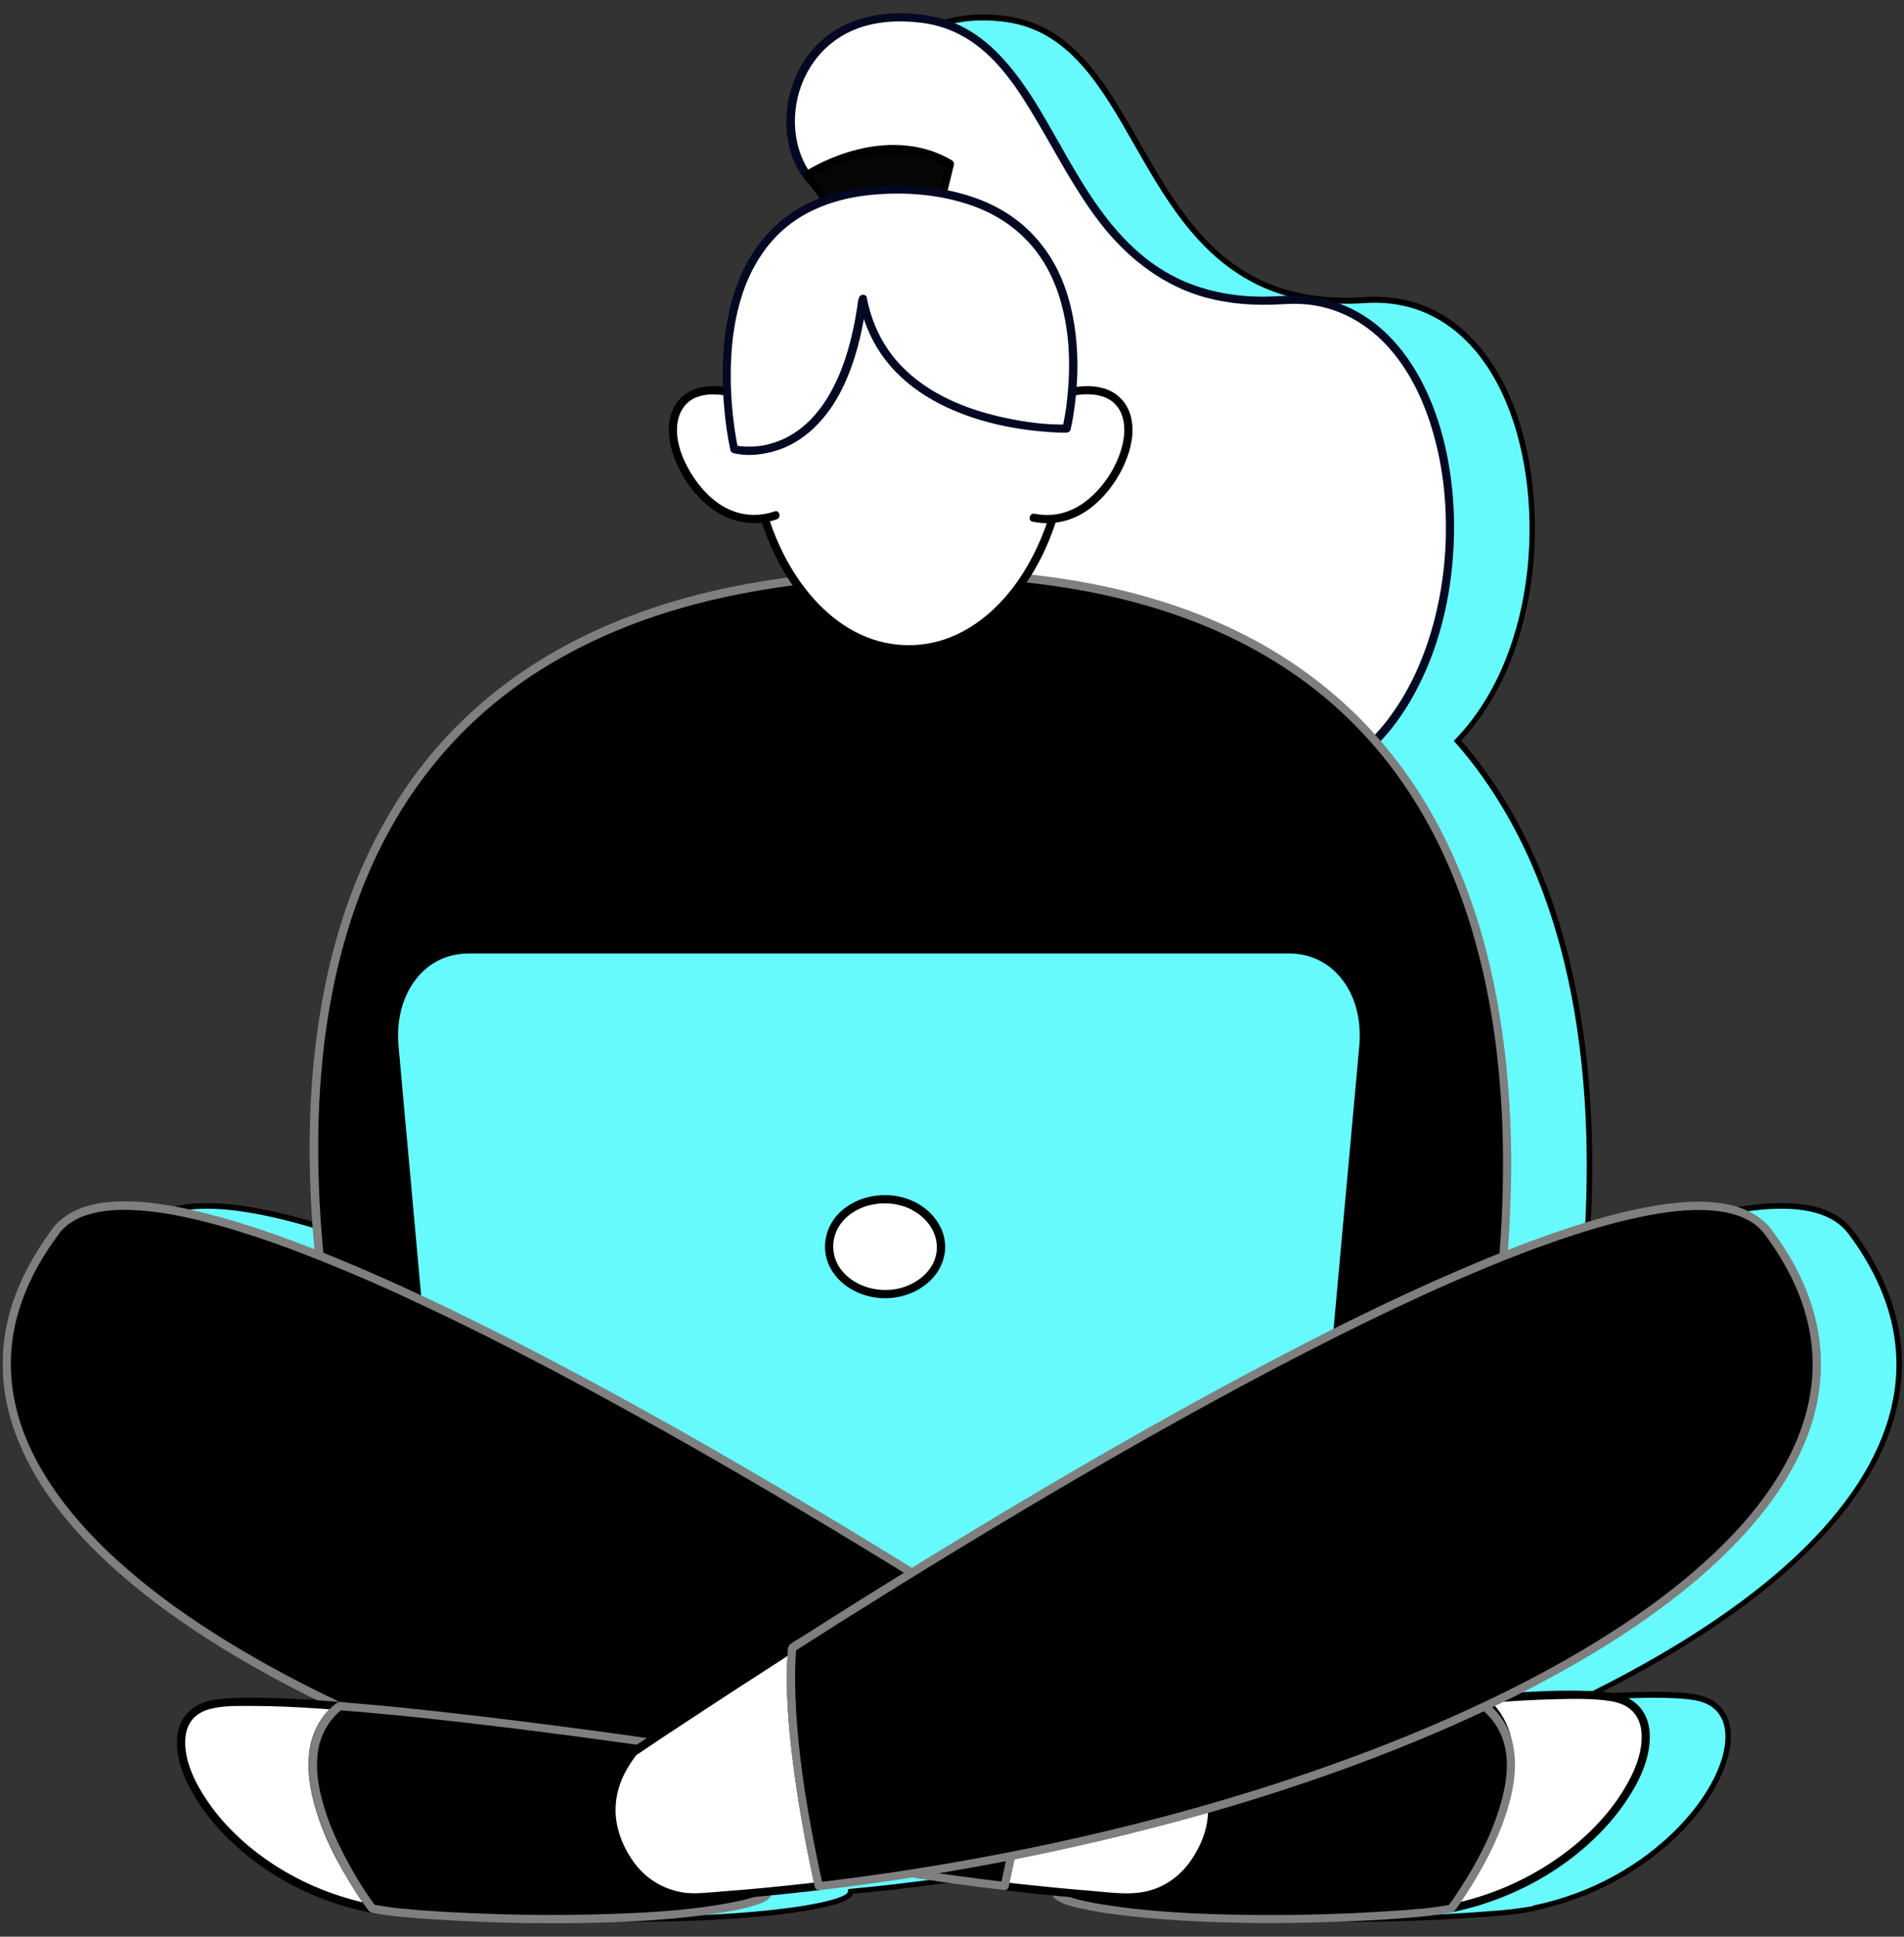
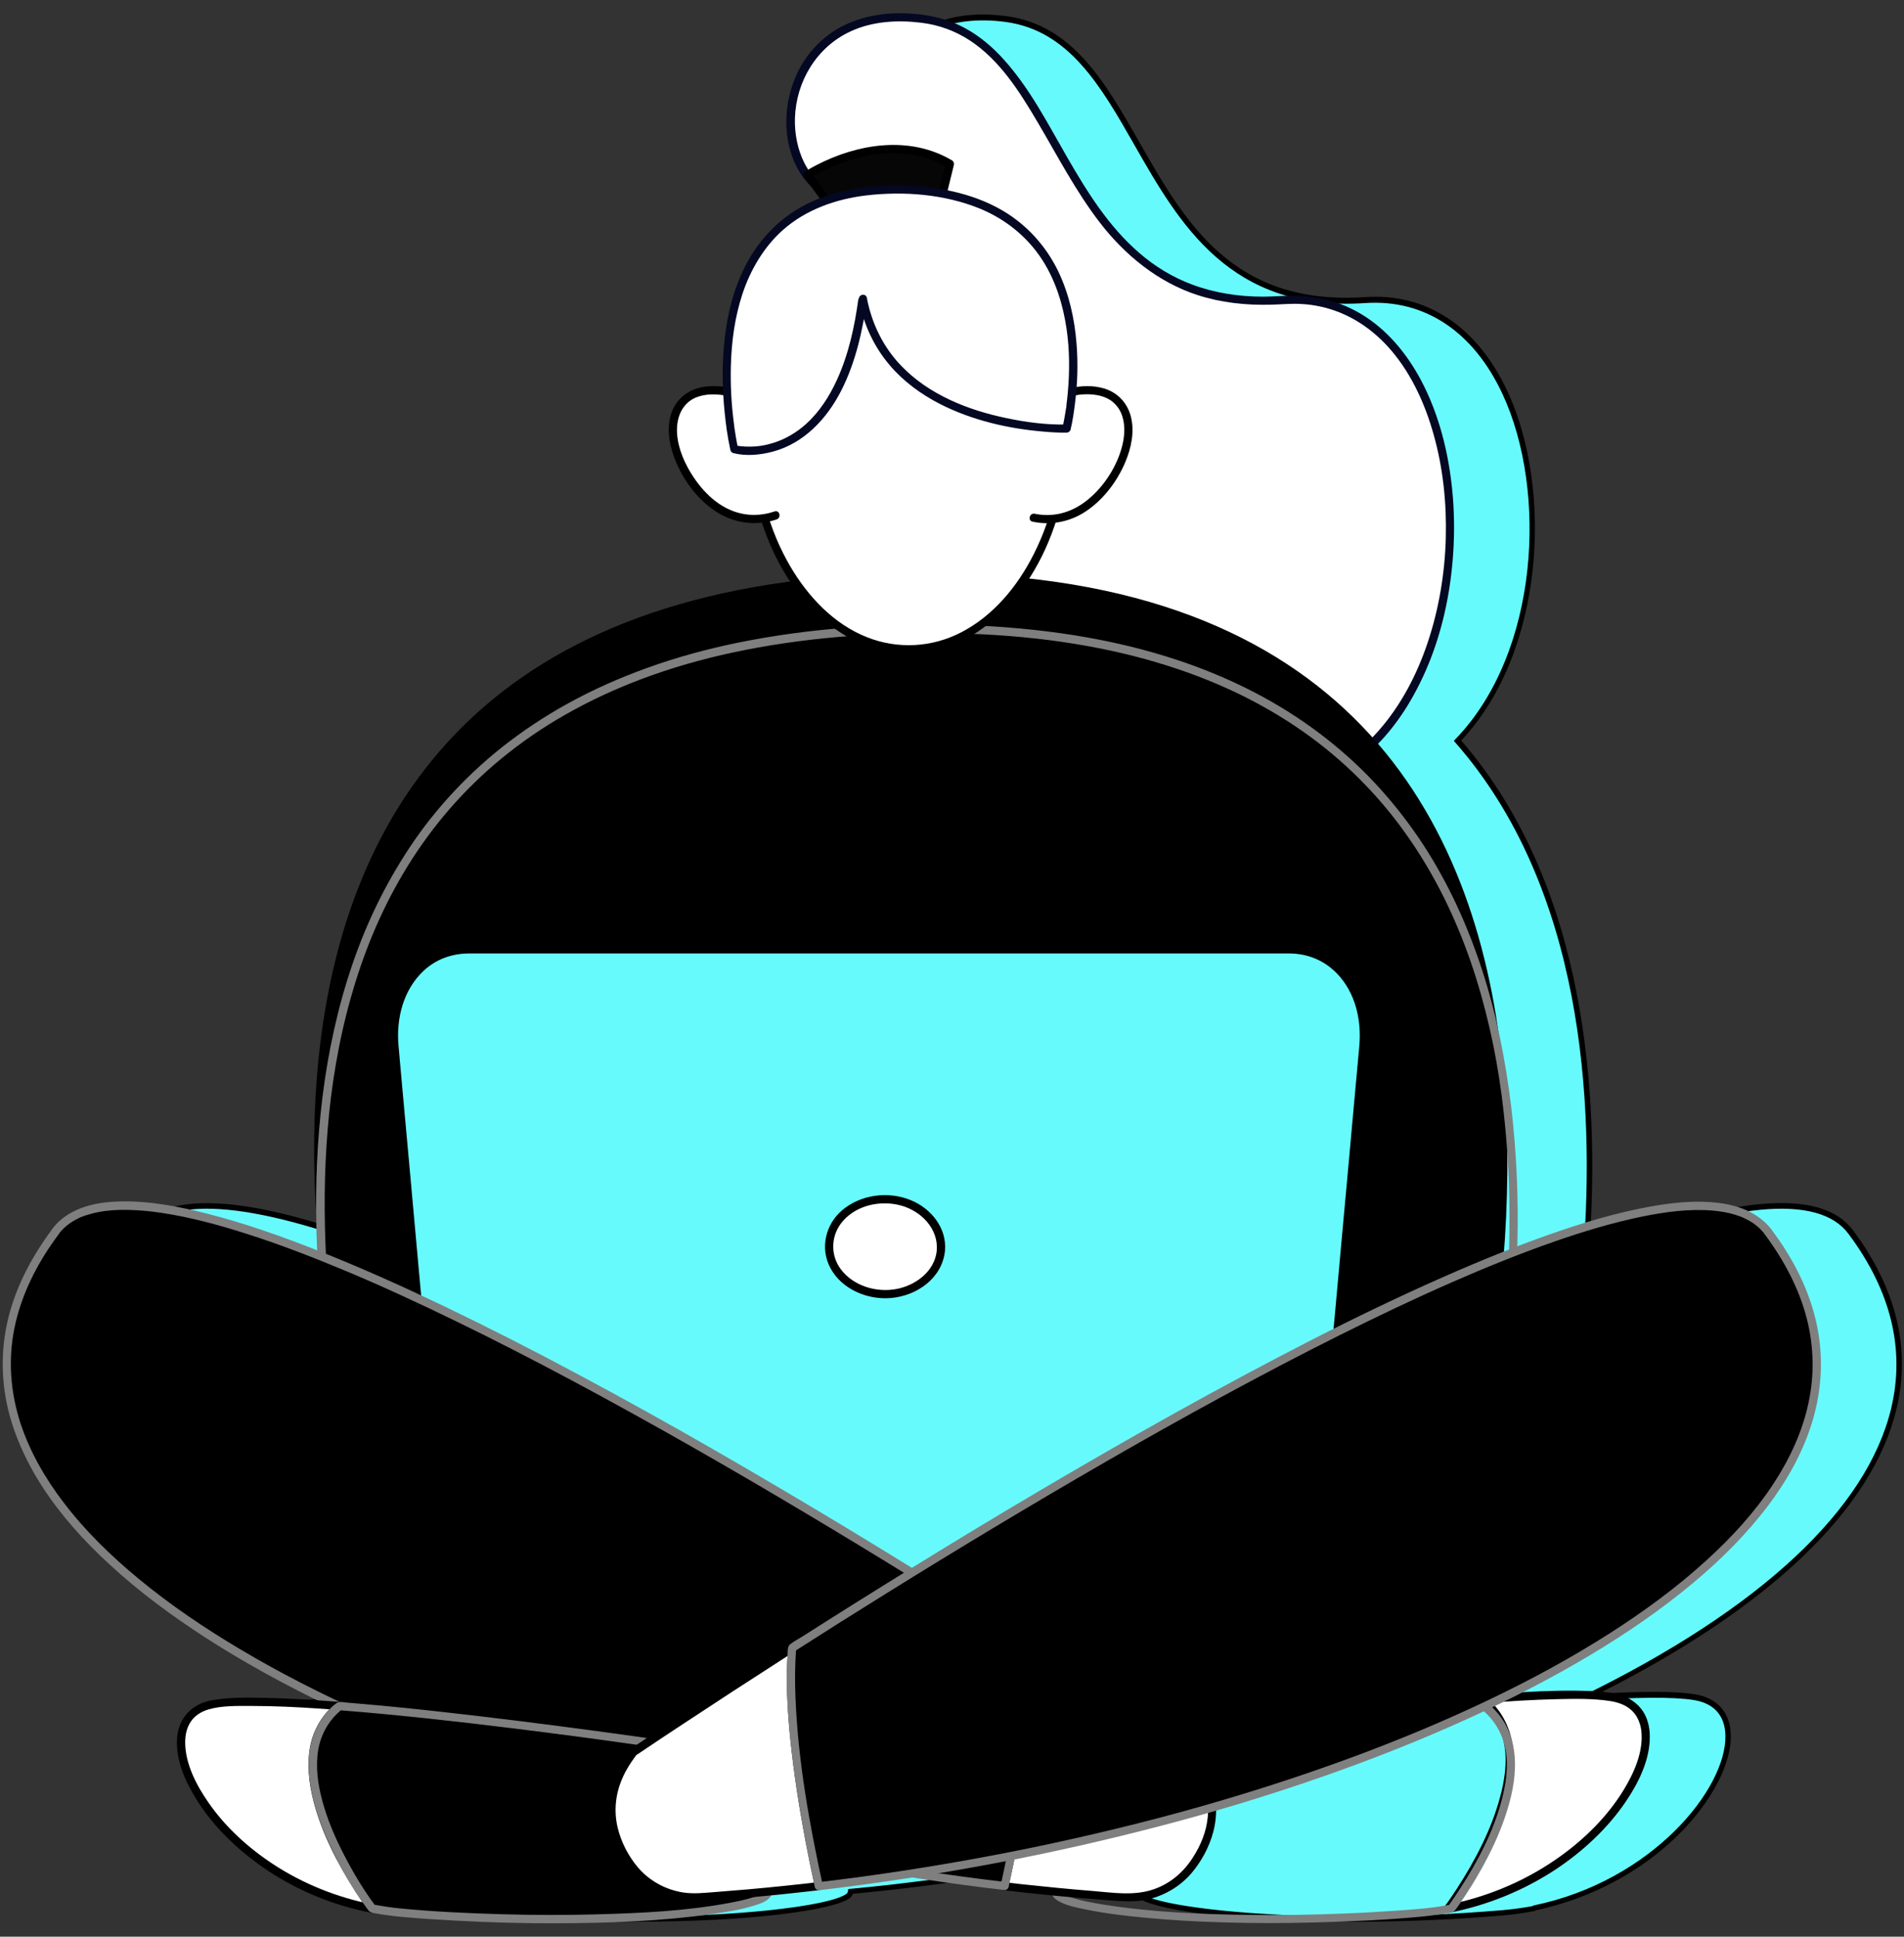
<svg xmlns="http://www.w3.org/2000/svg" id="Layer_1" viewBox="0 0 173.24 176.19">
  <rect x="0" y="0" width="173.24" height="176.19" fill="#333333" stroke="none" />
  <defs>
    <style>.cls-1{fill:#67fafd;}.cls-2{fill:#040822;}.cls-3{fill:#060606;}.cls-4{fill:#fff;}.cls-5{fill:#7f7f7f;}</style>
  </defs>
  <path class="cls-1" d="M168.38,112.07c-3.12-4.17-12.35-2.46-24.08,2.21,1.19-15.3-.38-34.02-11.69-46.9,11.56-11.98,8.17-41.2-8.38-40.08-21.39,1.45-18.98-23.71-32.68-25.57-12.05-1.64-14.45,10.43-10.09,14.85l1.19,1.63c-8.25,2.89-9.3,11.67-9.03,17.41-5.42-.95-6.25,4.15-3.01,8.46,2.32,3.08,4.84,3.33,6.47,3.06.67,2.13,1.61,4.06,2.74,5.72-41.73,5.29-45.48,38.94-43.25,61.41-11.72-4.66-20.93-6.36-24.05-2.19-11.93,15.97,1.5,31.65,25.73,43.12-4.89-.38-9.08-.51-11.28-.17-7.43,1.17-.44,15.74,14.38,18.61h0c.92.18,1.86.31,2.84.39,16.73,1.4,31.04-.04,32.98-1.55.12-.09.19-.23.22-.4,1.54-.15,3.08-.31,4.61-.49,2.83-.33,5.65-.72,8.45-1.16,2.8.44,5.62.83,8.45,1.16,1.54.18,3.07.34,4.61.49.03.17.1.31.22.4,1.94,1.51,16.25,2.95,32.98,1.55.98-.08,1.93-.22,2.85-.39,0,0,.01-.02.04-.05,15.1-3.13,22.17-17.98,14.54-19.19-2.01-.32-5.62-.24-9.93.05,23.24-11.4,35.85-26.75,24.17-42.37ZM38.33,155.23s0,0,0,0c-1.06.84-1.71,1.86-2.07,2.99.35-1.13,1.01-2.15,2.06-2.99ZM144.69,158.46c-.33-1.22-1-2.33-2.13-3.22.11-.05.22-.11.33-.16.99.97,1.55,2.12,1.79,3.38Z" />
  <path d="M57.83,174.85c-4.19,0-8.81-.17-13.66-.58-.95-.08-1.91-.21-2.86-.4-4.91-.95-9.49-3.31-12.9-6.66-2.93-2.87-4.72-6.24-4.68-8.81.04-2.02,1.17-3.31,3.21-3.64,1.84-.29,5.2-.27,10.02.07-16.37-7.95-26.23-17.09-28.57-26.48-1.38-5.56-.05-11.09,3.94-16.44,2.86-3.83,10.92-3.17,23.96,1.96-1.4-14.66.35-27.06,5.2-36.88,6.79-13.74,19.54-21.93,37.9-24.35-1.02-1.57-1.85-3.33-2.48-5.24-1.75.24-4.22-.16-6.49-3.18-1.94-2.58-2.49-5.53-1.38-7.34.79-1.29,2.32-1.85,4.33-1.56-.2-5.29.77-14.18,8.89-17.24l-1-1.36c-2.3-2.33-2.75-6.73-1.01-10.21,1.96-3.92,6.1-5.75,11.34-5.04,6.01.82,8.96,6,12.08,11.47,4.18,7.33,8.51,14.89,20.54,14.09,5.59-.39,10.2,2.67,12.96,8.59,4.12,8.86,3.39,23.67-4.22,31.75,11.45,13.2,12.67,32.48,11.63,46.51,13.06-5.15,21.13-5.81,24-1.98h0c3.97,5.31,5.3,10.8,3.97,16.31-2.2,9.12-11.57,18.06-27.12,25.88,4.12-.24,7.05-.23,8.74.04,2.08.33,3.26,1.65,3.31,3.72.06,2.61-1.75,6.07-4.72,9.02-3.44,3.42-8.06,5.87-13.03,6.92l-.04.05-.09.02c-.95.18-1.92.32-2.87.4-16.88,1.41-31.13-.02-33.15-1.6-.12-.09-.21-.22-.26-.37-1.32-.13-2.86-.28-4.44-.47-2.76-.32-5.59-.71-8.42-1.15-2.83.44-5.67.83-8.42,1.15-1.58.19-3.12.34-4.44.47-.05.15-.14.27-.26.37-1.44,1.12-9.1,2.17-19.49,2.17ZM30.46,155.07c-1.47,0-2.62.07-3.45.2-2.26.36-2.76,1.91-2.78,3.15-.08,4.73,6.57,12.91,17.18,14.97.93.18,1.88.31,2.81.39,17.3,1.45,31.07-.14,32.8-1.49.07-.05.11-.13.13-.24l.03-.19.19-.02c1.35-.13,2.96-.29,4.61-.49,2.76-.33,5.6-.71,8.44-1.16h.04s.04,0,.04,0c2.84.44,5.68.83,8.44,1.16,1.65.19,3.25.35,4.61.49l.19.02.03.19c.02.11.06.19.13.24,1.74,1.35,15.51,2.94,32.8,1.49.91-.08,1.82-.2,2.73-.37l.12-.06c10.82-2.24,17.55-10.66,17.44-15.46-.04-1.82-1.04-2.94-2.89-3.23-1.82-.29-5.13-.27-9.87.05l-1.27.09,1.14-.56c16.08-7.88,25.76-16.91,27.97-26.1,1.29-5.36-.01-10.71-3.89-15.9-2.74-3.67-10.75-2.9-23.79,2.29l-.37.15.03-.4c1.09-14.03-.04-33.52-11.62-46.71l-.15-.17.16-.17c7.62-7.89,8.36-22.58,4.28-31.36-2.66-5.72-7.09-8.65-12.47-8.3-12.33.85-16.95-7.23-21.01-14.34-3.06-5.37-5.95-10.44-11.72-11.23-5.02-.68-8.97,1.05-10.82,4.77-1.65,3.29-1.24,7.45.94,9.66l1.42,1.93-.32.11c-4.34,1.52-9.39,5.73-8.86,17.16v.31s-.29-.05-.29-.05c-1.94-.34-3.41.11-4.13,1.29-1,1.64-.46,4.36,1.36,6.77,2.21,2.95,4.61,3.23,6.22,2.96l.21-.04.07.21c.66,2.09,1.57,3.99,2.71,5.65l.23.34-.41.05c-18.4,2.33-31.16,10.45-37.92,24.12-4.86,9.82-6.58,22.28-5.11,37.02l.04.41-.38-.15c-13.02-5.18-21.01-5.95-23.76-2.28-3.9,5.22-5.2,10.61-3.86,16.02,2.35,9.46,12.55,18.71,29.49,26.73l.09.04.47.13-.07.05.74.35-1.12-.09c-.94.75-1.59,1.71-1.95,2.83,0,0,0,0,0,0h0s-.48-.15-.48-.15c.33-1.06.91-1.98,1.71-2.74-2.95-.22-5.39-.33-7.29-.33ZM144.45,158.52c-.34-1.25-1.03-2.29-2.04-3.09l-.32-.25.85-.41.12.12c.97.95,1.59,2.13,1.87,3.51l-.49.11Z" />
  <path class="cls-4" d="M76.12,17.92c-6.99-2.21-5.74-18.05,7.95-16.18,13.69,1.86,11.28,27.02,32.68,25.57,22.22-1.51,20.73,51.68-8.81,44.41-21.64-5.33-31.81-53.79-31.81-53.79Z" />
  <path class="cls-2" d="M76.22,17.55c-2.79-.9-3.98-4.05-3.89-6.82.11-3.33,1.98-6.45,5.05-7.87,2-.93,4.29-1.06,6.45-.79,1.59.19,3.09.74,4.43,1.62,2.69,1.77,4.5,4.63,6.11,7.36,1.85,3.13,3.52,6.38,5.75,9.26s5.23,5.36,8.83,6.53c2.15.7,4.43.94,6.68.88.88-.02,1.76-.11,2.65-.07.69.03,1.29.11,1.96.26,2.56.58,4.73,2.05,6.42,4.06,1.8,2.14,3.01,4.81,3.77,7.52.87,3.06,1.2,6.25,1.12,9.43s-.62,6.47-1.65,9.54c-.97,2.9-2.42,5.69-4.44,7.99s-4.48,3.98-7.34,4.85c-3.33,1.01-6.9.85-10.25,0s-6.48-2.86-9.07-5.25c-2.94-2.71-5.36-5.94-7.48-9.32-2.28-3.63-4.22-7.48-5.94-11.4s-3.1-7.61-4.41-11.51c-1.06-3.16-2.03-6.35-2.9-9.56-.51-1.89-1-3.79-1.43-5.7-.06-.25-.11-.5-.17-.75-.1-.47-.82-.27-.72.2.23,1.07.49,2.14.75,3.2.68,2.74,1.43,5.45,2.25,8.15,1.13,3.72,2.38,7.41,3.79,11.04,1.57,4.05,3.32,8.05,5.35,11.89s4.24,7.38,6.95,10.66c2.41,2.91,5.23,5.59,8.57,7.39s6.99,2.57,10.66,2.41c3.2-.14,6.31-1.15,8.92-3.02s4.5-4.29,5.93-7.04c1.52-2.9,2.48-6.08,2.97-9.3s.56-6.66.11-9.96c-.41-3.05-1.25-6.08-2.69-8.81-1.28-2.42-3.09-4.63-5.46-6.05-1.15-.69-2.42-1.18-3.74-1.44-.71-.14-1.44-.22-2.17-.23-1-.02-2.01.09-3.01.09-2.21,0-4.41-.33-6.48-1.11-1.75-.65-3.37-1.64-4.78-2.86-2.79-2.4-4.76-5.57-6.58-8.73s-3.36-6.18-5.69-8.8c-1.05-1.18-2.27-2.23-3.67-2.97-1.67-.89-3.52-1.25-5.4-1.31-2.13-.06-4.3.34-6.15,1.43-1.52.9-2.75,2.24-3.54,3.81-1.41,2.81-1.55,6.49.13,9.23.75,1.22,1.86,2.16,3.23,2.6.46.15.66-.58.2-.72Z" />
  <path class="cls-3" d="M73.48,15.91s6.96-4.59,12.95-1l-.72,2.94-10.36.6-1.86-2.54Z" />
  <path d="M73.67,16.24c.8-.53,1.7-.94,2.59-1.29,1.92-.75,3.98-1.17,6.04-.99,1.39.12,2.73.57,3.94,1.28l-.17-.42c-.24.98-.48,1.96-.72,2.94l.36-.28c-3.03.17-6.05.35-9.08.52-.43.02-.86.05-1.28.07l.32.19c-.62-.85-1.24-1.69-1.86-2.54-.28-.39-.93-.01-.65.38.58.79,1.16,1.59,1.74,2.38.15.21.3.35.57.34l.91-.05,7.22-.42c.7-.04,1.41-.08,2.11-.12.16,0,.32-.11.36-.28.24-.98.48-1.96.72-2.94.04-.16-.03-.34-.17-.42-3.85-2.28-8.57-1.53-12.37.45-.33.17-.65.35-.96.55-.4.26-.03.91.38.65Z" />
  <path d="M32.84,134.36c-1.45-5.84-24.05-82.46,51.72-82.22,75.77.23,47.38,88.51,47.38,88.51l-99.1-6.29Z" />
-   <path class="cls-5" d="M33.2,134.26c-.12-.47-.24-.94-.37-1.41-.21-.79-.41-1.59-.6-2.39-.26-1.08-.51-2.16-.74-3.25-.28-1.33-.55-2.66-.78-3.99-.28-1.53-.52-3.07-.74-4.62s-.43-3.38-.59-5.07c-.17-1.84-.29-3.69-.36-5.53-.07-1.94-.09-3.88-.04-5.82s.18-4,.38-5.98.5-3.99.89-5.98.9-4.01,1.51-5.97,1.34-3.89,2.19-5.75,1.87-3.74,3.01-5.5,2.45-3.48,3.87-5.05c1.5-1.66,3.13-3.18,4.89-4.56,1.86-1.47,3.85-2.76,5.93-3.89,2.28-1.24,4.66-2.28,7.11-3.15,2.74-.97,5.56-1.72,8.41-2.28,3.22-.64,6.47-1.05,9.74-1.29,3.6-.26,7.22-.33,10.83-.19,3.2.12,6.39.41,9.55.93,2.81.46,5.59,1.1,8.31,1.96,2.43.77,4.8,1.71,7.08,2.85,2.1,1.06,4.12,2.28,6.01,3.67,1.77,1.3,3.43,2.76,4.95,4.34s2.81,3.17,4.01,4.91,2.25,3.54,3.18,5.42,1.71,3.78,2.39,5.74,1.25,4,1.72,6.04.83,4.09,1.1,6.13.46,4.14.58,6.21.15,4.09.13,6.14-.1,3.97-.23,5.95-.29,3.77-.51,5.65c-.2,1.77-.42,3.42-.7,5.19-.25,1.58-.52,3.16-.82,4.73-.26,1.37-.55,2.74-.85,4.11-.25,1.13-.52,2.25-.8,3.38-.21.85-.44,1.69-.67,2.53-.15.53-.3,1.06-.46,1.58-.05.17-.11.35-.16.52l.36-.28c-.23-.01-.46-.03-.69-.04l-1.97-.12-3.09-.2-4.11-.26-4.98-.32-5.7-.36-6.29-.4-6.71-.43-7.05-.45-7.22-.46c-2.41-.15-4.82-.31-7.22-.46s-4.77-.3-7.15-.45l-6.91-.44-6.52-.41-6-.38-5.32-.34-4.55-.29-3.61-.23-2.53-.16-1.33-.08c-.05,0-.11,0-.16-.01-.48-.03-.48.72,0,.75.23.01.46.03.69.04l1.97.12,3.09.2,4.11.26,4.98.32,5.7.36c2.1.13,4.19.27,6.29.4l6.71.43,7.05.45,7.22.46,7.22.46c2.38.15,4.77.3,7.15.45l6.91.44,6.52.41c2,.13,4,.25,6,.38l5.32.34,4.55.29,3.61.23,2.53.16,1.33.08c.05,0,.11,0,.16.01.17.01.31-.12.36-.28.06-.19.12-.38.18-.57.16-.54.32-1.09.47-1.64.24-.86.46-1.72.68-2.59.29-1.14.56-2.29.81-3.45.31-1.38.59-2.77.86-4.17.3-1.59.57-3.19.82-4.79.27-1.79.51-3.58.71-5.38.21-1.89.37-3.79.49-5.7s.19-3.99.21-5.99-.04-4.13-.17-6.19-.33-4.2-.63-6.29-.67-4.15-1.15-6.2-1.07-4.08-1.78-6.07-1.53-3.94-2.49-5.83-2.03-3.69-3.25-5.41-2.64-3.44-4.16-4.99-3.28-3.06-5.1-4.37c-1.92-1.39-3.96-2.6-6.09-3.65-2.34-1.15-4.77-2.1-7.26-2.86-2.75-.85-5.56-1.47-8.4-1.92-3.21-.5-6.45-.79-9.7-.9-3.64-.12-7.29-.04-10.91.24-3.28.25-6.55.69-9.77,1.34-2.85.58-5.66,1.34-8.39,2.33-2.47.89-4.89,1.96-7.19,3.23-2.1,1.16-4.11,2.49-5.99,3.98-1.76,1.4-3.4,2.94-4.9,4.61s-2.76,3.34-3.92,5.16-2.14,3.63-3.02,5.55-1.61,3.87-2.23,5.87-1.11,3.97-1.51,6-.7,4.08-.91,6.14-.33,4-.38,6.01-.03,3.89.04,5.84.2,3.72.37,5.57c.16,1.74.37,3.48.61,5.21.22,1.55.46,3.09.74,4.63.24,1.34.51,2.68.79,4.01.23,1.08.48,2.16.74,3.24.19.79.39,1.58.6,2.37.12.45.24.9.35,1.35s.84.27.72-.2Z" />
+   <path class="cls-5" d="M33.2,134.26c-.12-.47-.24-.94-.37-1.41-.21-.79-.41-1.59-.6-2.39-.26-1.08-.51-2.16-.74-3.25-.28-1.33-.55-2.66-.78-3.99-.28-1.53-.52-3.07-.74-4.62c-.17-1.84-.29-3.69-.36-5.53-.07-1.94-.09-3.88-.04-5.82s.18-4,.38-5.98.5-3.99.89-5.98.9-4.01,1.51-5.97,1.34-3.89,2.19-5.75,1.87-3.74,3.01-5.5,2.45-3.48,3.87-5.05c1.5-1.66,3.13-3.18,4.89-4.56,1.86-1.47,3.85-2.76,5.93-3.89,2.28-1.24,4.66-2.28,7.11-3.15,2.74-.97,5.56-1.72,8.41-2.28,3.22-.64,6.47-1.05,9.74-1.29,3.6-.26,7.22-.33,10.83-.19,3.2.12,6.39.41,9.55.93,2.81.46,5.59,1.1,8.31,1.96,2.43.77,4.8,1.71,7.08,2.85,2.1,1.06,4.12,2.28,6.01,3.67,1.77,1.3,3.43,2.76,4.95,4.34s2.81,3.17,4.01,4.91,2.25,3.54,3.18,5.42,1.71,3.78,2.39,5.74,1.25,4,1.72,6.04.83,4.09,1.1,6.13.46,4.14.58,6.21.15,4.09.13,6.14-.1,3.97-.23,5.95-.29,3.77-.51,5.65c-.2,1.77-.42,3.42-.7,5.19-.25,1.58-.52,3.16-.82,4.73-.26,1.37-.55,2.74-.85,4.11-.25,1.13-.52,2.25-.8,3.38-.21.85-.44,1.69-.67,2.53-.15.53-.3,1.06-.46,1.58-.05.17-.11.35-.16.52l.36-.28c-.23-.01-.46-.03-.69-.04l-1.97-.12-3.09-.2-4.11-.26-4.98-.32-5.7-.36-6.29-.4-6.71-.43-7.05-.45-7.22-.46c-2.41-.15-4.82-.31-7.22-.46s-4.77-.3-7.15-.45l-6.91-.44-6.52-.41-6-.38-5.32-.34-4.55-.29-3.61-.23-2.53-.16-1.33-.08c-.05,0-.11,0-.16-.01-.48-.03-.48.72,0,.75.23.01.46.03.69.04l1.97.12,3.09.2,4.11.26,4.98.32,5.7.36c2.1.13,4.19.27,6.29.4l6.71.43,7.05.45,7.22.46,7.22.46c2.38.15,4.77.3,7.15.45l6.91.44,6.52.41c2,.13,4,.25,6,.38l5.32.34,4.55.29,3.61.23,2.53.16,1.33.08c.05,0,.11,0,.16.01.17.01.31-.12.36-.28.06-.19.12-.38.18-.57.16-.54.32-1.09.47-1.64.24-.86.46-1.72.68-2.59.29-1.14.56-2.29.81-3.45.31-1.38.59-2.77.86-4.17.3-1.59.57-3.19.82-4.79.27-1.79.51-3.58.71-5.38.21-1.89.37-3.79.49-5.7s.19-3.99.21-5.99-.04-4.13-.17-6.19-.33-4.2-.63-6.29-.67-4.15-1.15-6.2-1.07-4.08-1.78-6.07-1.53-3.94-2.49-5.83-2.03-3.69-3.25-5.41-2.64-3.44-4.16-4.99-3.28-3.06-5.1-4.37c-1.92-1.39-3.96-2.6-6.09-3.65-2.34-1.15-4.77-2.1-7.26-2.86-2.75-.85-5.56-1.47-8.4-1.92-3.21-.5-6.45-.79-9.7-.9-3.64-.12-7.29-.04-10.91.24-3.28.25-6.55.69-9.77,1.34-2.85.58-5.66,1.34-8.39,2.33-2.47.89-4.89,1.96-7.19,3.23-2.1,1.16-4.11,2.49-5.99,3.98-1.76,1.4-3.4,2.94-4.9,4.61s-2.76,3.34-3.92,5.16-2.14,3.63-3.02,5.55-1.61,3.87-2.23,5.87-1.11,3.97-1.51,6-.7,4.08-.91,6.14-.33,4-.38,6.01-.03,3.89.04,5.84.2,3.72.37,5.57c.16,1.74.37,3.48.61,5.21.22,1.55.46,3.09.74,4.63.24,1.34.51,2.68.79,4.01.23,1.08.48,2.16.74,3.24.19.79.39,1.58.6,2.37.12.45.24.9.35,1.35s.84.27.72-.2Z" />
  <path class="cls-1" d="M119.26,147.66H40.65l-4.79-52.6c-.43-4.76,2.53-8.7,6.63-8.7h74.93c4.1,0,7.06,3.93,6.63,8.7l-4.79,52.6Z" />
  <path d="M119.26,147.28H40.65l.38.38c-.04-.39-.07-.79-.11-1.18l-.29-3.24-.44-4.85-.55-5.99-.61-6.73-.64-7.01-.62-6.84-.56-6.19-.47-5.16-.33-3.65c-.05-.56-.1-1.13-.15-1.69-.22-2.45.42-5.04,2.25-6.78,1.16-1.1,2.63-1.61,4.2-1.61h74.55c1.68,0,3.22.61,4.39,1.83,1.68,1.74,2.24,4.23,2.03,6.58-.05.59-.11,1.18-.16,1.77l-.34,3.71-.47,5.2-.57,6.22-.62,6.85-.64,7.01-.61,6.72-.54,5.98-.44,4.78-.29,3.17c-.03.37-.07.73-.1,1.1-.04.48.71.48.75,0,.04-.4.07-.79.11-1.19l.3-3.26.45-4.89.55-6.06.62-6.78.64-7.04.62-6.85.57-6.21.47-5.12.33-3.58c.05-.53.1-1.05.14-1.58.24-2.65-.54-5.48-2.53-7.33-1.28-1.19-2.91-1.78-4.65-1.78H42.64c-1.83,0-3.55.68-4.84,1.99-1.84,1.87-2.54,4.57-2.31,7.13.05.55.1,1.1.15,1.66l.33,3.64.47,5.17.57,6.24.63,6.87.64,7.04.62,6.76.55,6.02.44,4.84.29,3.2c.03.37.07.74.1,1.11.02.2.16.38.38.38h78.61c.48,0,.48-.75,0-.75Z" />
  <path class="cls-4" d="M85.61,113.81c-.23,2.28-2.54,3.97-5.16,3.93-2.63-.05-4.87-1.82-5.01-4.11-.15-2.47,2.16-4.58,5.18-4.52s5.25,2.24,5,4.7Z" />
  <path d="M85.23,113.81c-.2,1.85-1.9,3.11-3.62,3.45-1.82.36-3.91-.24-5.07-1.74-1.05-1.36-.95-3.23.21-4.5,1.29-1.41,3.41-1.84,5.22-1.35s3.45,2.1,3.26,4.14c-.04.48.71.48.75,0,.19-2.08-1.25-3.86-3.1-4.62-2.03-.84-4.55-.53-6.24.9-1.54,1.3-2.05,3.48-1.08,5.28,1.04,1.93,3.37,2.9,5.49,2.72,2.37-.2,4.66-1.79,4.93-4.28.02-.2-.19-.37-.38-.38-.22,0-.35.17-.38.38Z" />
  <path class="cls-4" d="M134.84,154.58c5.12-.4,9.5-.54,11.8-.18,7.69,1.22.45,16.29-14.89,19.26,0,0,10.18-13.5,3.09-19.08Z" />
  <path d="M134.84,154.96c2.3-.18,4.6-.33,6.91-.38,1.58-.03,3.22-.07,4.79.18.79.13,1.49.4,2.01.93.45.46.72,1.14.79,1.77.21,1.9-.66,3.84-1.65,5.45-1.44,2.33-3.43,4.31-5.64,5.91-2.72,1.97-5.82,3.39-9.08,4.19-.44.11-.87.2-1.31.29l.42.55c1.18-1.56,2.19-3.27,3.08-5.01.79-1.54,1.48-3.15,1.96-4.81s.75-3.32.55-4.98c-.22-1.87-1.07-3.55-2.56-4.73-.37-.3-.91.23-.53.53,1.25.99,2.03,2.35,2.3,3.92s.02,3.22-.4,4.75c-.79,2.95-2.25,5.71-3.9,8.27-.37.57-.75,1.14-1.16,1.68-.22.29.14.61.42.55,3.49-.68,6.84-2.04,9.8-4.01,2.43-1.63,4.63-3.67,6.28-6.1,1.18-1.73,2.22-3.84,2.19-5.99-.01-.8-.2-1.62-.66-2.29s-1.18-1.16-1.97-1.42c-.53-.17-1.09-.23-1.64-.29-.81-.08-1.62-.1-2.43-.11-2.21-.02-4.43.1-6.64.25-.65.04-1.29.09-1.94.14-.48.04-.48.79,0,.75Z" />
-   <path d="M105.09,158.78s17.31-2.58,29.96-3.56c6.84,5.39-2.98,18.41-2.98,18.41-.92.18-1.87.31-2.85.39-16.73,1.4-31.04-.04-32.98-1.55-1.94-1.51,8.85-13.7,8.85-13.7Z" />
  <path class="cls-5" d="M105.19,159.14c2.2-.33,4.4-.63,6.61-.93,4.83-.65,9.66-1.26,14.5-1.78,2.91-.32,5.83-.6,8.75-.83l-.27-.11c1.21.96,1.96,2.27,2.22,3.79s.01,3.07-.38,4.54c-.76,2.85-2.17,5.53-3.77,8-.36.55-.72,1.1-1.12,1.63l.22-.17c-1.6.31-3.22.43-4.84.54s-3.13.2-4.69.26c-2.93.12-5.87.17-8.8.13-4.38-.06-8.82-.24-13.16-.93-1.17-.19-2.36-.4-3.47-.82-.02,0-.04-.01-.06-.02-.09-.04.07.03-.02,0-.04-.02-.07-.03-.11-.05-.08-.04-.15-.07-.22-.12-.05-.03-.1-.06-.15-.1.11.09,0,0,0-.02s.05.07,0-.01,0,.01-.01-.01c-.01-.03-.02-.06-.03-.1-.03-.1,0,.07,0-.02,0-.04,0-.08,0-.13s0-.08,0-.12c0-.11-.01.05,0-.05.02-.1.04-.21.07-.31.3-1.09,1-2.15,1.64-3.13.87-1.33,1.82-2.6,2.79-3.86,1.41-1.8,2.88-3.55,4.37-5.29.03-.03.05-.06.08-.09.32-.36-.21-.89-.53-.53-1.34,1.51-2.63,3.07-3.88,4.65-1.03,1.29-2.03,2.6-2.96,3.96-.77,1.12-1.54,2.28-2.05,3.54-.29.72-.55,1.69.22,2.2s1.86.7,2.77.89c1.72.35,3.47.55,5.21.72,2.38.23,4.78.36,7.17.43,2.86.09,5.72.08,8.58,0,3.24-.09,6.49-.23,9.71-.55.79-.08,1.57-.19,2.35-.33.23-.04.37-.1.5-.27.17-.22.33-.45.48-.68.69-1,1.33-2.04,1.92-3.1.83-1.49,1.56-3.04,2.11-4.66s.96-3.35.9-5.08-.57-3.24-1.67-4.48c-.13-.15-.27-.29-.41-.43-.16-.15-.36-.37-.57-.46-.23-.1-.63,0-.87.03-.34.03-.68.06-1.02.08-1.27.11-2.54.23-3.8.35-5.03.5-10.04,1.11-15.05,1.77-3.01.4-6.02.81-9.03,1.25-.14.02-.29.04-.43.06-.48.07-.27.79.2.72Z" />
  <path class="cls-4" d="M93.83,149.92c8.76,5.6,14.47,9.48,14.47,9.48,3.24,4.18,1.95,7.86.19,10.31-1.42,1.96-3.81,3.06-6.27,2.89-3.6-.25-7.21-.58-10.81-1.01,1.3-5.96,2.98-15.31,2.43-21.67Z" />
  <path d="M93.65,150.25c3.07,1.96,6.12,3.94,9.16,5.94,1.62,1.06,3.23,2.13,4.83,3.22.14.09.27.18.41.28.02.02.05.03.07.05.01.01-.01,0-.03-.02-.08-.08.05.08.04.08.04.07.1.13.14.2.15.21.29.42.42.63.87,1.41,1.35,3.01,1.2,4.67-.12,1.34-.65,2.61-1.38,3.73-.85,1.32-2.06,2.35-3.57,2.86-1.8.61-3.71.29-5.56.14-2.13-.17-4.26-.38-6.39-.61-.53-.06-1.06-.12-1.6-.18l.36.47c1.23-5.63,2.27-11.38,2.51-17.15.06-1.54.06-3.09-.07-4.62-.04-.48-.79-.48-.75,0,.24,2.79.07,5.61-.21,8.39-.3,2.97-.77,5.92-1.32,8.85-.27,1.45-.57,2.89-.88,4.32-.06.26.11.45.36.47,2.21.26,4.42.49,6.64.68,1.08.09,2.17.18,3.26.26.94.07,1.86.12,2.8-.04,1.67-.3,3.24-1.18,4.34-2.48.89-1.06,1.59-2.35,1.95-3.69.41-1.52.36-3.14-.17-4.62-.32-.9-.78-1.75-1.34-2.52-.16-.22-.3-.41-.52-.56-1.35-.92-2.71-1.82-4.07-2.72-2.95-1.95-5.91-3.88-8.88-5.79-.46-.3-.93-.59-1.39-.89-.41-.26-.78.39-.38.65Z" />
  <path d="M5.03,112.07c8.51-11.38,62.44,20.99,88.81,37.85.56,6.36-1.13,15.71-2.43,21.67-54.36-6.4-106.53-32.56-86.38-59.52Z" />
  <path class="cls-5" d="M5.35,112.26c.06-.09-.02.03.04-.06.02-.03.05-.06.07-.09.06-.07.12-.13.18-.2.12-.13.24-.25.38-.36.17-.14.16-.14.35-.27.15-.1.31-.2.47-.29.37-.2.56-.29.93-.41s.77-.23,1.17-.31c.83-.16,1.74-.22,2.66-.2,1.06.02,2.14.12,3.16.28,2.62.4,5.19,1.1,7.72,1.91,3.07.98,6.07,2.15,9.04,3.39,3.37,1.41,6.68,2.95,9.97,4.55,3.56,1.73,7.08,3.54,10.58,5.41s7.17,3.9,10.72,5.92,6.99,4.03,10.46,6.1c3.27,1.95,6.53,3.93,9.77,5.93,2.91,1.8,5.82,3.62,8.71,5.46.64.41,1.29.82,1.93,1.23l-.19-.32c.24,2.79.07,5.61-.21,8.39-.3,2.97-.77,5.92-1.32,8.85-.27,1.45-.57,2.89-.88,4.32l.36-.28c-5.27-.62-10.51-1.43-15.72-2.41s-10.17-2.1-15.2-3.43-9.59-2.7-14.3-4.34c-4.41-1.53-8.76-3.23-13.01-5.14-3.88-1.75-7.68-3.67-11.34-5.85-3.23-1.92-6.36-4.03-9.26-6.43-2.48-2.05-4.82-4.32-6.78-6.89-1.69-2.21-3.11-4.66-3.97-7.31-.77-2.41-1.05-4.97-.71-7.49.37-2.77,1.45-5.39,2.92-7.75.41-.66.85-1.29,1.31-1.91.29-.39-.36-.76-.65-.38-1.77,2.38-3.2,5.04-3.93,7.93-.65,2.57-.7,5.25-.17,7.84s1.71,5.23,3.19,7.53c1.71,2.65,3.85,5.02,6.17,7.15,2.7,2.49,5.67,4.68,8.75,6.67,3.51,2.26,7.18,4.26,10.94,6.08,4.15,2.01,8.42,3.79,12.74,5.39,4.65,1.73,9.38,3.25,14.15,4.6,5.01,1.42,10.07,2.65,15.17,3.7s10.5,1.98,15.79,2.69c1.3.18,2.6.34,3.9.49.15.02.33-.13.36-.28,1.17-5.38,2.16-10.86,2.47-16.37.08-1.34.11-2.68.05-4.03-.01-.29-.03-.58-.05-.87-.02-.32.02-.66-.28-.86-.38-.26-.78-.5-1.17-.75-1.61-1.02-3.22-2.04-4.83-3.05-3.62-2.27-7.26-4.51-10.92-6.73-3.98-2.4-7.98-4.76-12.01-7.08s-8.24-4.66-12.42-6.89c-4.03-2.16-8.11-4.24-12.23-6.22-3.77-1.8-7.59-3.52-11.47-5.05-3.27-1.29-6.59-2.47-10-3.34-2.59-.66-5.29-1.19-7.97-1.13-1.89.04-3.9.41-5.39,1.66-.32.26-.59.57-.84.9-.29.39.36.76.65.38Z" />
  <ellipse class="cls-4" cx="82.68" cy="39" rx="14.33" ry="20.08" />
  <path d="M96.64,39c0,3.93-.8,7.91-2.59,11.43-1.47,2.91-3.65,5.57-6.58,7.09-2.67,1.39-5.79,1.56-8.59.45-3.01-1.19-5.35-3.68-6.96-6.42-1.96-3.33-2.96-7.2-3.16-11.04s.39-8.05,1.98-11.71c1.32-3.05,3.35-5.93,6.18-7.75,2.54-1.63,5.63-2.2,8.55-1.36s5.53,3.09,7.28,5.67c2.12,3.13,3.32,6.86,3.73,10.61.11,1.01.16,2.02.16,3.03,0,.48.75.48.75,0,0-4.08-.85-8.19-2.71-11.84-1.54-3.03-3.86-5.81-6.93-7.37-2.83-1.44-6.14-1.65-9.1-.47-3.16,1.26-5.62,3.79-7.33,6.68-2.03,3.44-3.08,7.42-3.3,11.39s.42,8.37,2.07,12.19c1.38,3.19,3.54,6.18,6.51,8.05,2.68,1.7,5.96,2.28,9.03,1.41s5.83-3.22,7.69-5.92c2.22-3.22,3.44-7.07,3.88-10.94.12-1.06.18-2.12.18-3.18,0-.48-.75-.48-.75,0Z" />
  <path class="cls-4" d="M69.4,36.71c-8.27-3.86-10.08,2.31-6.28,7.37,2.85,3.8,6.03,3.3,7.43,2.81" />
  <path d="M69.59,36.39c-1.78-.82-3.87-1.57-5.85-1.14-1.32.29-2.34,1.22-2.71,2.52-.41,1.45-.06,3.03.53,4.38.83,1.91,2.3,3.76,4.17,4.73,1.53.79,3.31.93,4.94.37.45-.16.26-.88-.2-.72-1.22.42-2.52.43-3.76-.03-1.86-.69-3.28-2.36-4.19-4.07-.63-1.19-1.07-2.63-.88-3.93.16-1.12.78-2.02,1.82-2.39.75-.27,1.57-.27,2.35-.16,1.18.17,2.32.59,3.4,1.09.44.2.82-.44.38-.65h0Z" />
  <path class="cls-4" d="M94.49,36.71c8.27-3.86,10.08,2.31,6.28,7.37-2.44,3.25-5.11,3.35-6.72,3.01" />
  <path d="M94.68,37.04c1.53-.71,3.38-1.4,5.1-1.1.54.09,1.08.3,1.46.62s.67.73.83,1.18c.41,1.14.22,2.42-.19,3.57-.59,1.66-1.72,3.26-3.12,4.32s-3,1.44-4.61,1.11c-.47-.1-.67.62-.2.72,1.57.33,3.2.06,4.58-.77,1.72-1.04,3.07-2.79,3.85-4.63.55-1.3.87-2.79.51-4.18-.32-1.23-1.21-2.18-2.44-2.54-2.04-.61-4.32.21-6.16,1.06-.44.2-.06.85.38.65h0Z" />
  <path class="cls-4" d="M78.48,27.2c-2.14,16.15-11.69,13.66-11.69,13.66,0,0-5.56-23.88,14.97-23.6,20.54.28,15.26,21.74,15.26,21.74,0,0-16.26.35-18.54-11.8Z" />
  <path class="cls-2" d="M78.1,27.2c-.34,2.51-.89,5.05-1.95,7.36-.69,1.51-1.6,2.93-2.84,4.04-.86.77-1.88,1.36-2.94,1.69-.85.26-1.51.36-2.39.34-.16,0-.33-.01-.49-.03-.07,0-.13-.01-.2-.02-.1-.01,0,0,0,0-.03,0-.05,0-.08-.01-.11-.02-.21-.03-.32-.06l.26.26c-.05-.2-.08-.39-.12-.59-.04-.24-.09-.47-.12-.71-.02-.14-.05-.29-.07-.43-.01-.08-.02-.15-.03-.23,0-.04-.01-.07-.02-.11,0-.02,0-.05,0-.07,0-.05,0,.07,0,0-.24-1.78-.34-3.58-.29-5.37.06-2.22.36-4.42,1.06-6.54s1.93-4.25,3.67-5.79c2.09-1.86,4.82-2.82,7.57-3.15,3.42-.4,7.1-.12,10.31,1.18,2.34.95,4.37,2.57,5.74,4.71,1.21,1.89,1.88,4.07,2.2,6.29.27,1.85.28,3.81.11,5.7-.03.37-.07.74-.12,1.12,0,.04,0,.08-.01.11-.01.11,0-.04,0,.05-.01.08-.02.17-.04.25-.02.14-.04.28-.07.43-.06.38-.13.75-.21,1.13-.01.05-.02.1-.03.15l.36-.28c-1.86.04-3.71-.21-5.51-.59-3.49-.73-7.01-2.13-9.52-4.74-1.65-1.71-2.7-3.87-3.14-6.2-.09-.47-.81-.27-.72.2.42,2.19,1.35,4.23,2.8,5.93,1.26,1.49,2.88,2.67,4.61,3.55,2.92,1.48,6.18,2.23,9.43,2.5.68.06,1.37.1,2.06.09.16,0,.32-.11.36-.28.19-.78.3-1.58.4-2.37.23-1.81.29-3.64.14-5.46-.18-2.27-.68-4.52-1.67-6.58-1.1-2.27-2.83-4.19-5-5.48-2.94-1.74-6.44-2.31-9.81-2.31-3.16,0-6.41.57-9.12,2.28-2.1,1.33-3.73,3.27-4.77,5.52s-1.5,4.46-1.71,6.8c-.18,1.99-.14,4.01.06,6,.11,1.12.26,2.23.5,3.33.01.05.02.1.03.15.03.12.14.23.26.26,1.15.3,2.46.17,3.59-.13,2.85-.76,4.94-3.01,6.24-5.57s1.95-5.46,2.34-8.32c.03-.2-.19-.37-.38-.38-.22,0-.35.18-.38.38Z" />
  <path class="cls-4" d="M30.87,155.2c-4.95-.38-9.18-.53-11.4-.18-7.43,1.17-.44,15.74,14.38,18.61,0,0-9.84-13.04-2.99-18.43Z" />
  <path d="M30.87,154.83c-2.29-.18-4.58-.32-6.87-.37-1.56-.03-3.17-.05-4.72.22-1.65.29-2.89,1.43-3.13,3.11-.28,1.98.58,4.02,1.58,5.68,1.42,2.37,3.42,4.37,5.63,6.01,2.7,1.99,5.82,3.43,9.08,4.24.44.11.87.2,1.32.29.28.06.64-.26.42-.55-1.09-1.45-2.03-3.03-2.87-4.63-.74-1.41-1.38-2.88-1.85-4.41s-.75-3.09-.61-4.67c.15-1.7.94-3.21,2.28-4.28.38-.3-.16-.83-.53-.53-1.26,1-2.1,2.42-2.39,4s-.1,3.26.29,4.82c.75,2.98,2.21,5.78,3.86,8.35.37.58.75,1.16,1.17,1.71l.42-.55c-3.26-.64-6.38-1.88-9.15-3.71-2.26-1.49-4.32-3.37-5.86-5.61-1.09-1.57-2.08-3.5-2.09-5.41,0-.71.13-1.35.52-1.93.35-.52.94-.9,1.59-1.09,1.23-.36,2.61-.32,3.88-.32,2.07,0,4.15.1,6.21.24.61.04,1.21.09,1.82.13.48.04.48-.71,0-.75Z" />
  <path d="M60.83,158.78s-17.31-2.58-29.96-3.56c-6.84,5.39,2.98,18.41,2.98,18.41.92.18,1.87.31,2.85.39,16.73,1.4,31.04-.04,32.98-1.55,1.94-1.51-8.85-13.7-8.85-13.7Z" />
  <path class="cls-5" d="M60.93,158.42c-2.15-.32-4.31-.62-6.46-.91-4.75-.64-9.5-1.24-14.26-1.77-2.59-.29-5.18-.55-7.78-.77-.28-.02-.55-.05-.83-.07-.32-.03-.72-.14-.99.05-.34.24-.65.56-.92.88-.53.62-.94,1.34-1.2,2.11-.55,1.58-.48,3.32-.17,4.94.33,1.73.96,3.39,1.7,4.99.96,2.06,2.12,4.08,3.48,5.9.15.21.35.24.61.29.78.14,1.57.25,2.36.32,1.67.16,3.34.26,5.01.35,3.04.17,6.09.25,9.13.24,4.73-.01,9.5-.18,14.19-.84,1.32-.19,2.67-.39,3.95-.81.72-.23,1.54-.53,1.55-1.41,0-.44-.15-.88-.32-1.29-.24-.58-.54-1.13-.86-1.67-.8-1.35-1.72-2.62-2.66-3.87-1.61-2.13-3.31-4.2-5.06-6.22-.1-.11-.2-.23-.3-.34-.32-.36-.85.17-.53.53,1.28,1.45,2.52,2.95,3.73,4.46,1,1.26,1.98,2.53,2.9,3.85.76,1.09,1.53,2.23,2.05,3.46.06.13.16.42.22.61.02.09.04.17.06.26.02.11,0-.05,0,.06,0,.05,0,.09,0,.14,0,.03,0,.07,0,.1,0,.11.02-.07,0,.03,0,.03-.02.06-.03.1,0,.02.05-.06-.01.01-.07.08,0,0,0,.01-.01.02-.11.1,0,.02-.05.04-.11.08-.17.11-.07.04-.13.07-.2.11-.15.07-.07.04-.21.09-.2.08-.41.14-.62.21-.58.17-1.18.3-1.77.41-4.03.77-8.18.96-12.27,1.07-2.84.08-5.68.07-8.52-.01-3.14-.09-6.3-.23-9.43-.54-.78-.08-1.55-.2-2.32-.34l.22.17c-1.09-1.44-2.03-3.02-2.86-4.62-.74-1.42-1.39-2.89-1.85-4.42s-.75-3.07-.61-4.64c.15-1.71.93-3.22,2.28-4.28l-.27.11c5.23.41,10.44.99,15.64,1.63,3.99.49,7.98,1.02,11.96,1.59.75.11,1.51.22,2.26.33.47.07.68-.65.2-.72Z" />
  <path class="cls-4" d="M72.08,149.92c-8.76,5.6-14.47,9.48-14.47,9.48-3.24,4.18-1.95,7.86-.19,10.31,1.42,1.96,3.81,3.06,6.27,2.89,3.6-.25,7.21-.58,10.81-1.01-1.3-5.96-2.98-15.31-2.43-21.67Z" />
  <path d="M71.89,149.6c-3.15,2.01-6.28,4.04-9.4,6.1-1.59,1.05-3.17,2.1-4.75,3.16-.1.07-.21.14-.31.21-.17.13-.29.32-.41.49-.3.42-.57.85-.81,1.3-.76,1.47-1.13,3.11-.91,4.76.39,2.99,2.41,5.85,5.28,6.91,1.85.68,3.77.41,5.69.25,2.19-.18,4.39-.38,6.58-.63.55-.06,1.11-.12,1.66-.19.25-.03.42-.22.36-.47-1.22-5.6-2.25-11.31-2.48-17.05-.06-1.51-.06-3.02.07-4.53.04-.48-.71-.48-.75,0-.24,2.82-.07,5.68.22,8.5.31,2.97.77,5.92,1.32,8.86.28,1.48.58,2.95.9,4.42l.36-.47c-2.13.25-4.26.47-6.39.66-1.06.09-2.13.18-3.19.26-.92.07-1.84.17-2.76.03-1.61-.25-3.1-1.06-4.15-2.31-.85-1.01-1.5-2.27-1.81-3.55-.37-1.49-.22-3.04.38-4.45.18-.43.4-.84.65-1.24.12-.2.25-.39.39-.58.08-.12.16-.23.25-.34.01-.01-.08.05-.06.03.06-.06.16-.11.23-.16,1.4-.95,2.81-1.88,4.22-2.81,2.88-1.9,5.78-3.79,8.68-5.65.45-.29.89-.57,1.34-.86.41-.26.03-.91-.38-.65Z" />
  <path d="M160.89,112.07c-8.51-11.38-62.44,20.99-88.81,37.85-.56,6.36,1.13,15.71,2.43,21.67,54.36-6.4,106.53-32.56,86.38-59.52Z" />
  <path class="cls-5" d="M161.21,111.89c-1.12-1.48-2.86-2.18-4.65-2.43-2.47-.34-5.02.01-7.45.51-3.26.67-6.44,1.71-9.56,2.85-3.79,1.4-7.51,3-11.19,4.69-4.08,1.88-8.11,3.89-12.09,5.98-4.18,2.19-8.32,4.45-12.43,6.78-4.09,2.31-8.14,4.68-12.17,7.08-3.77,2.25-7.51,4.54-11.24,6.86-1.69,1.05-3.37,2.1-5.04,3.16-.79.5-1.59,1.01-2.38,1.51-.36.23-.78.44-1.12.71-.26.21-.21.61-.23.92-.02.32-.04.64-.05.96-.09,2.76.13,5.53.46,8.26s.8,5.63,1.34,8.42c.23,1.18.47,2.36.73,3.54.03.14.21.29.36.28,5.31-.63,10.61-1.44,15.87-2.43s10.28-2.13,15.36-3.46,9.69-2.74,14.44-4.39c4.45-1.55,8.83-3.27,13.12-5.21,3.91-1.77,7.74-3.72,11.42-5.92,3.26-1.95,6.41-4.1,9.33-6.54,2.52-2.1,4.86-4.43,6.84-7.05,1.7-2.25,3.11-4.75,3.96-7.45.79-2.51,1.04-5.17.68-7.78-.39-2.82-1.48-5.5-2.98-7.9-.41-.67-.86-1.31-1.33-1.94-.29-.38-.94,0-.65.38,1.74,2.34,3.15,4.94,3.86,7.78.62,2.48.67,5.07.13,7.57-.56,2.64-1.72,5.12-3.2,7.37-1.71,2.61-3.84,4.92-6.15,7.01-2.69,2.45-5.64,4.6-8.7,6.56-3.49,2.23-7.14,4.21-10.88,6-4.11,1.97-8.32,3.72-12.6,5.3-4.63,1.71-9.33,3.22-14.07,4.56s-9.93,2.6-14.96,3.64-10.39,1.96-15.62,2.67c-1.29.17-2.58.34-3.87.49l.36.28c-1.22-5.6-2.25-11.31-2.48-17.05-.06-1.51-.06-3.02.07-4.53l-.19.32c2.79-1.79,5.6-3.56,8.42-5.31,3.18-1.98,6.37-3.93,9.58-5.86,3.43-2.06,6.87-4.09,10.34-6.09s7.08-4.03,10.66-5.97,7.04-3.76,10.61-5.54c3.36-1.68,6.76-3.3,10.2-4.81,3.06-1.34,6.16-2.6,9.31-3.7,2.64-.92,5.33-1.74,8.08-2.3,2.07-.42,4.2-.71,6.33-.54.78.06,1.58.2,2.38.48.36.12.57.22.94.42.16.09.31.18.45.28.03.02.06.04.09.07.02.01.14.1.06.04.07.05.13.11.2.16.13.11.25.23.36.35.06.06.11.12.17.19.02.03.05.06.07.09.07.08-.02-.03.04.06.29.38.94,0,.65-.38Z" />
  <path d="M36.59,114.53c.48,0,.48-.75,0-.75s-.48.75,0,.75h0Z" />
</svg>